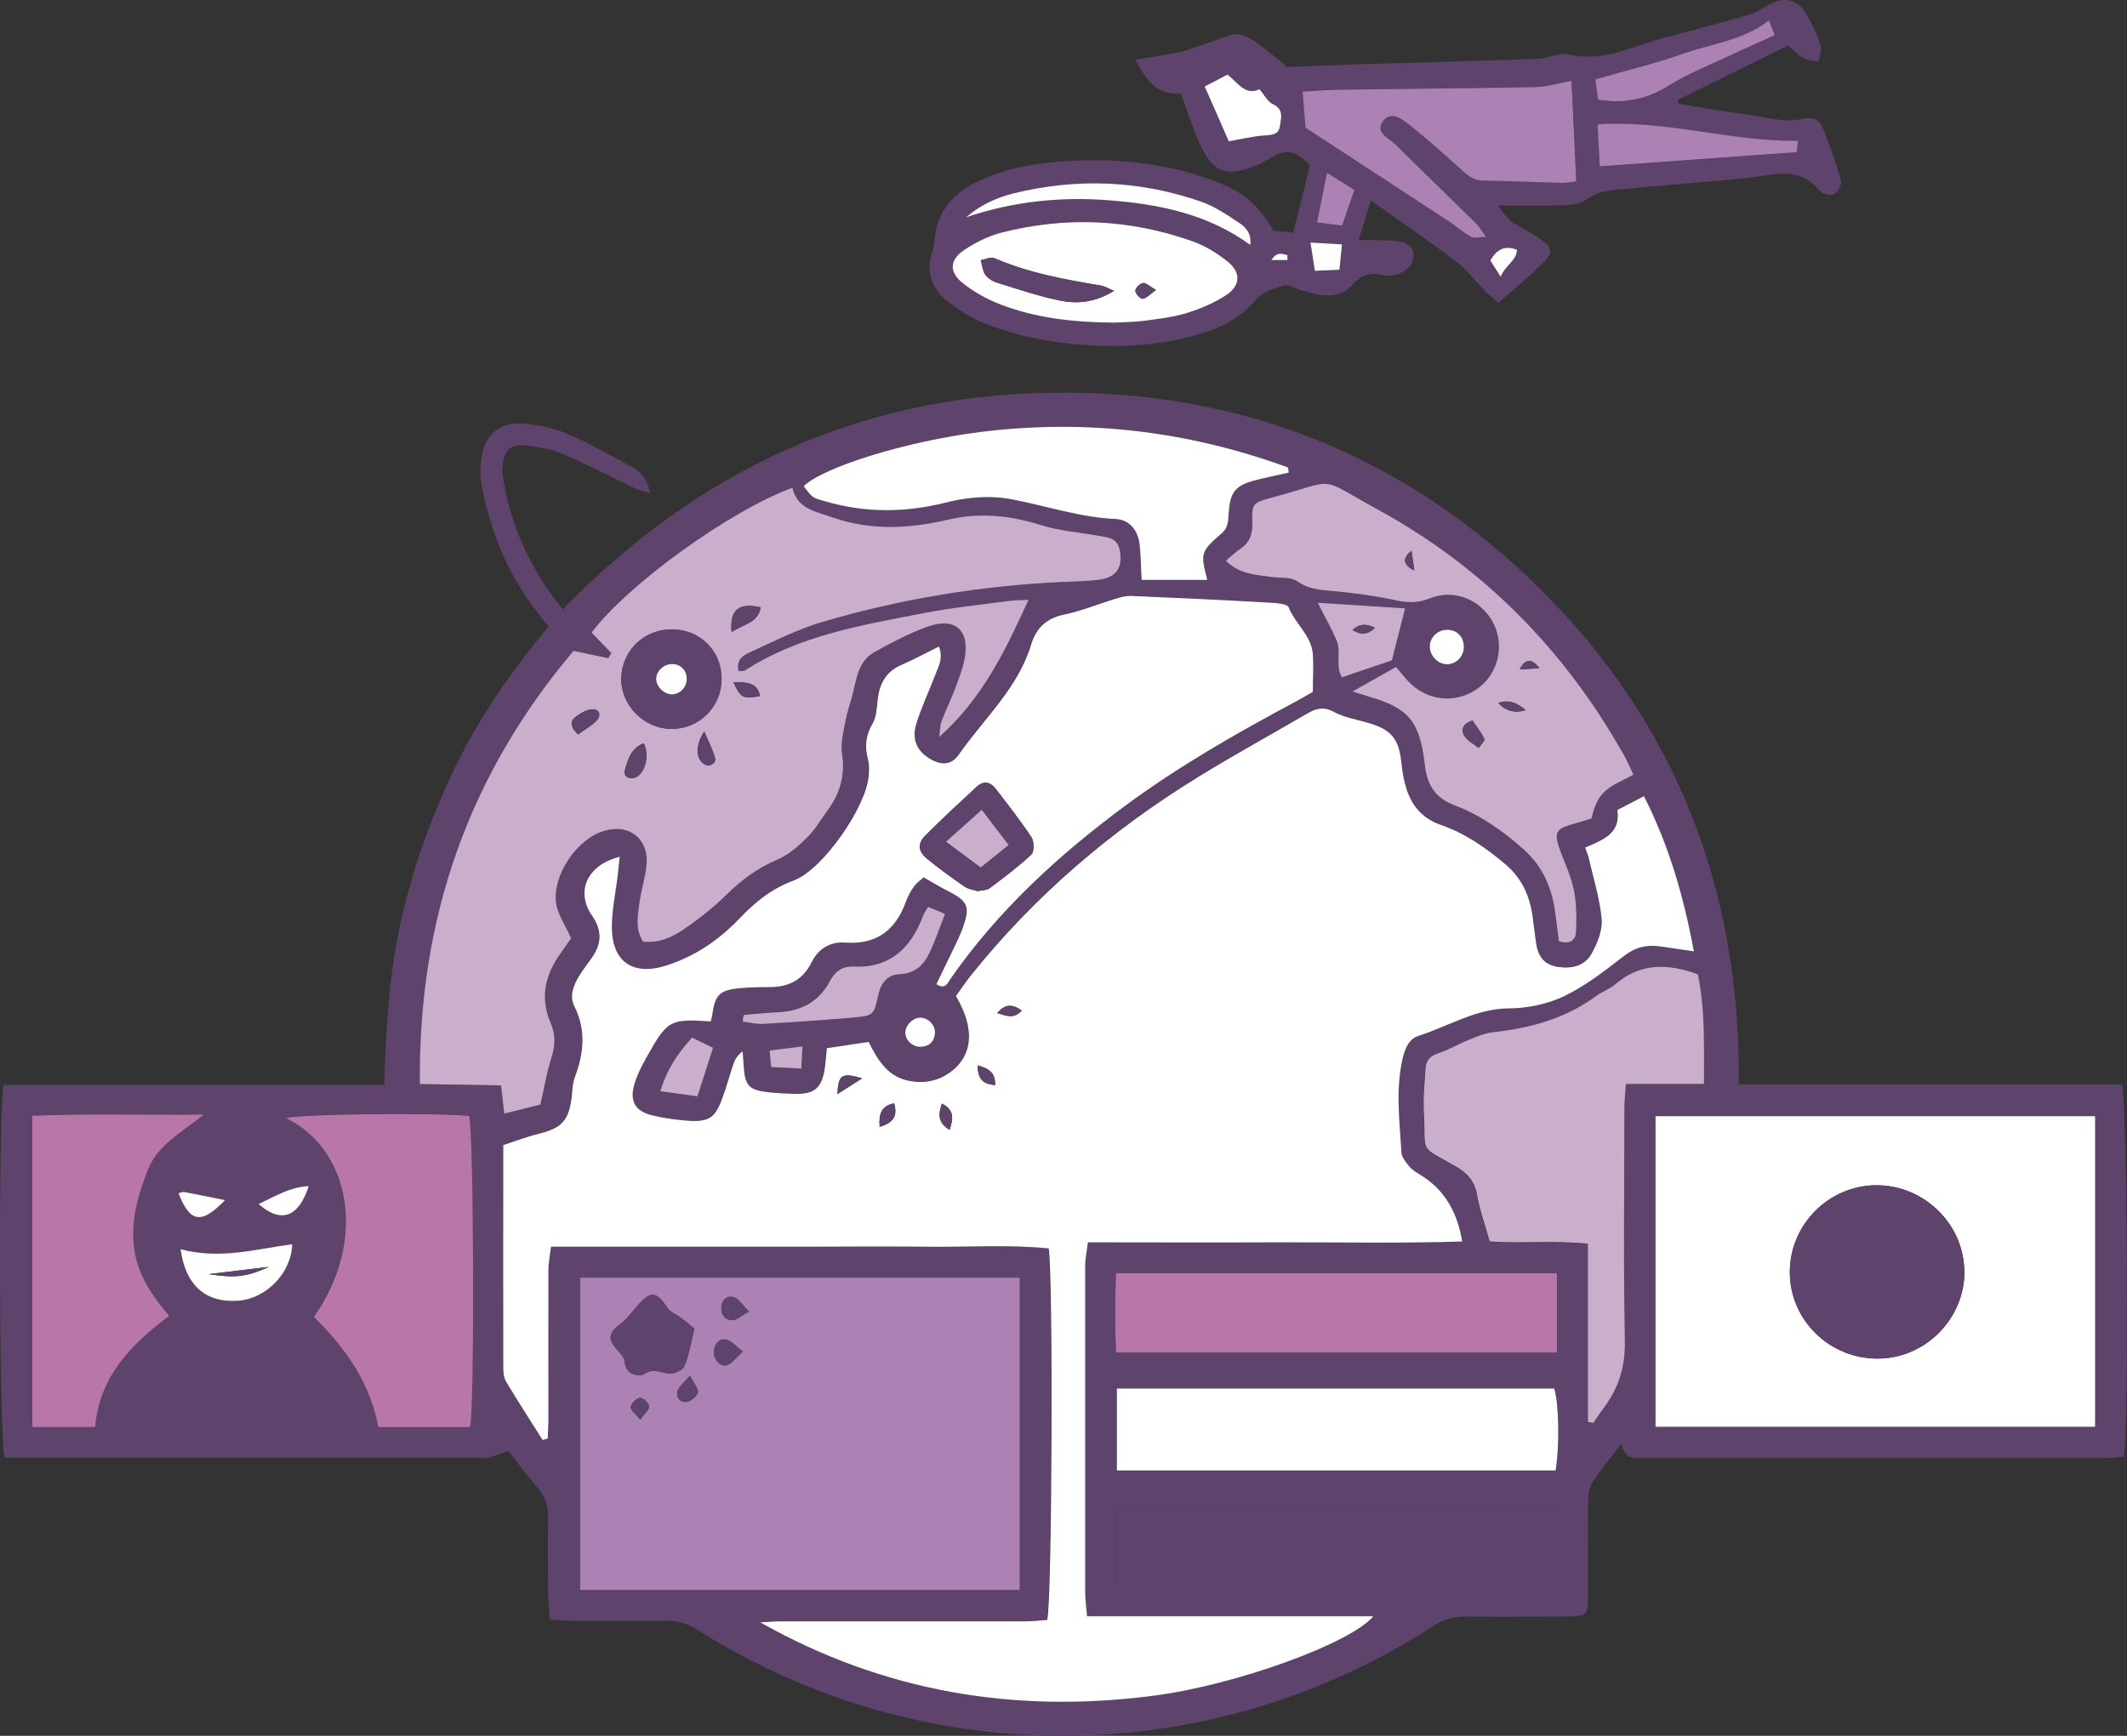
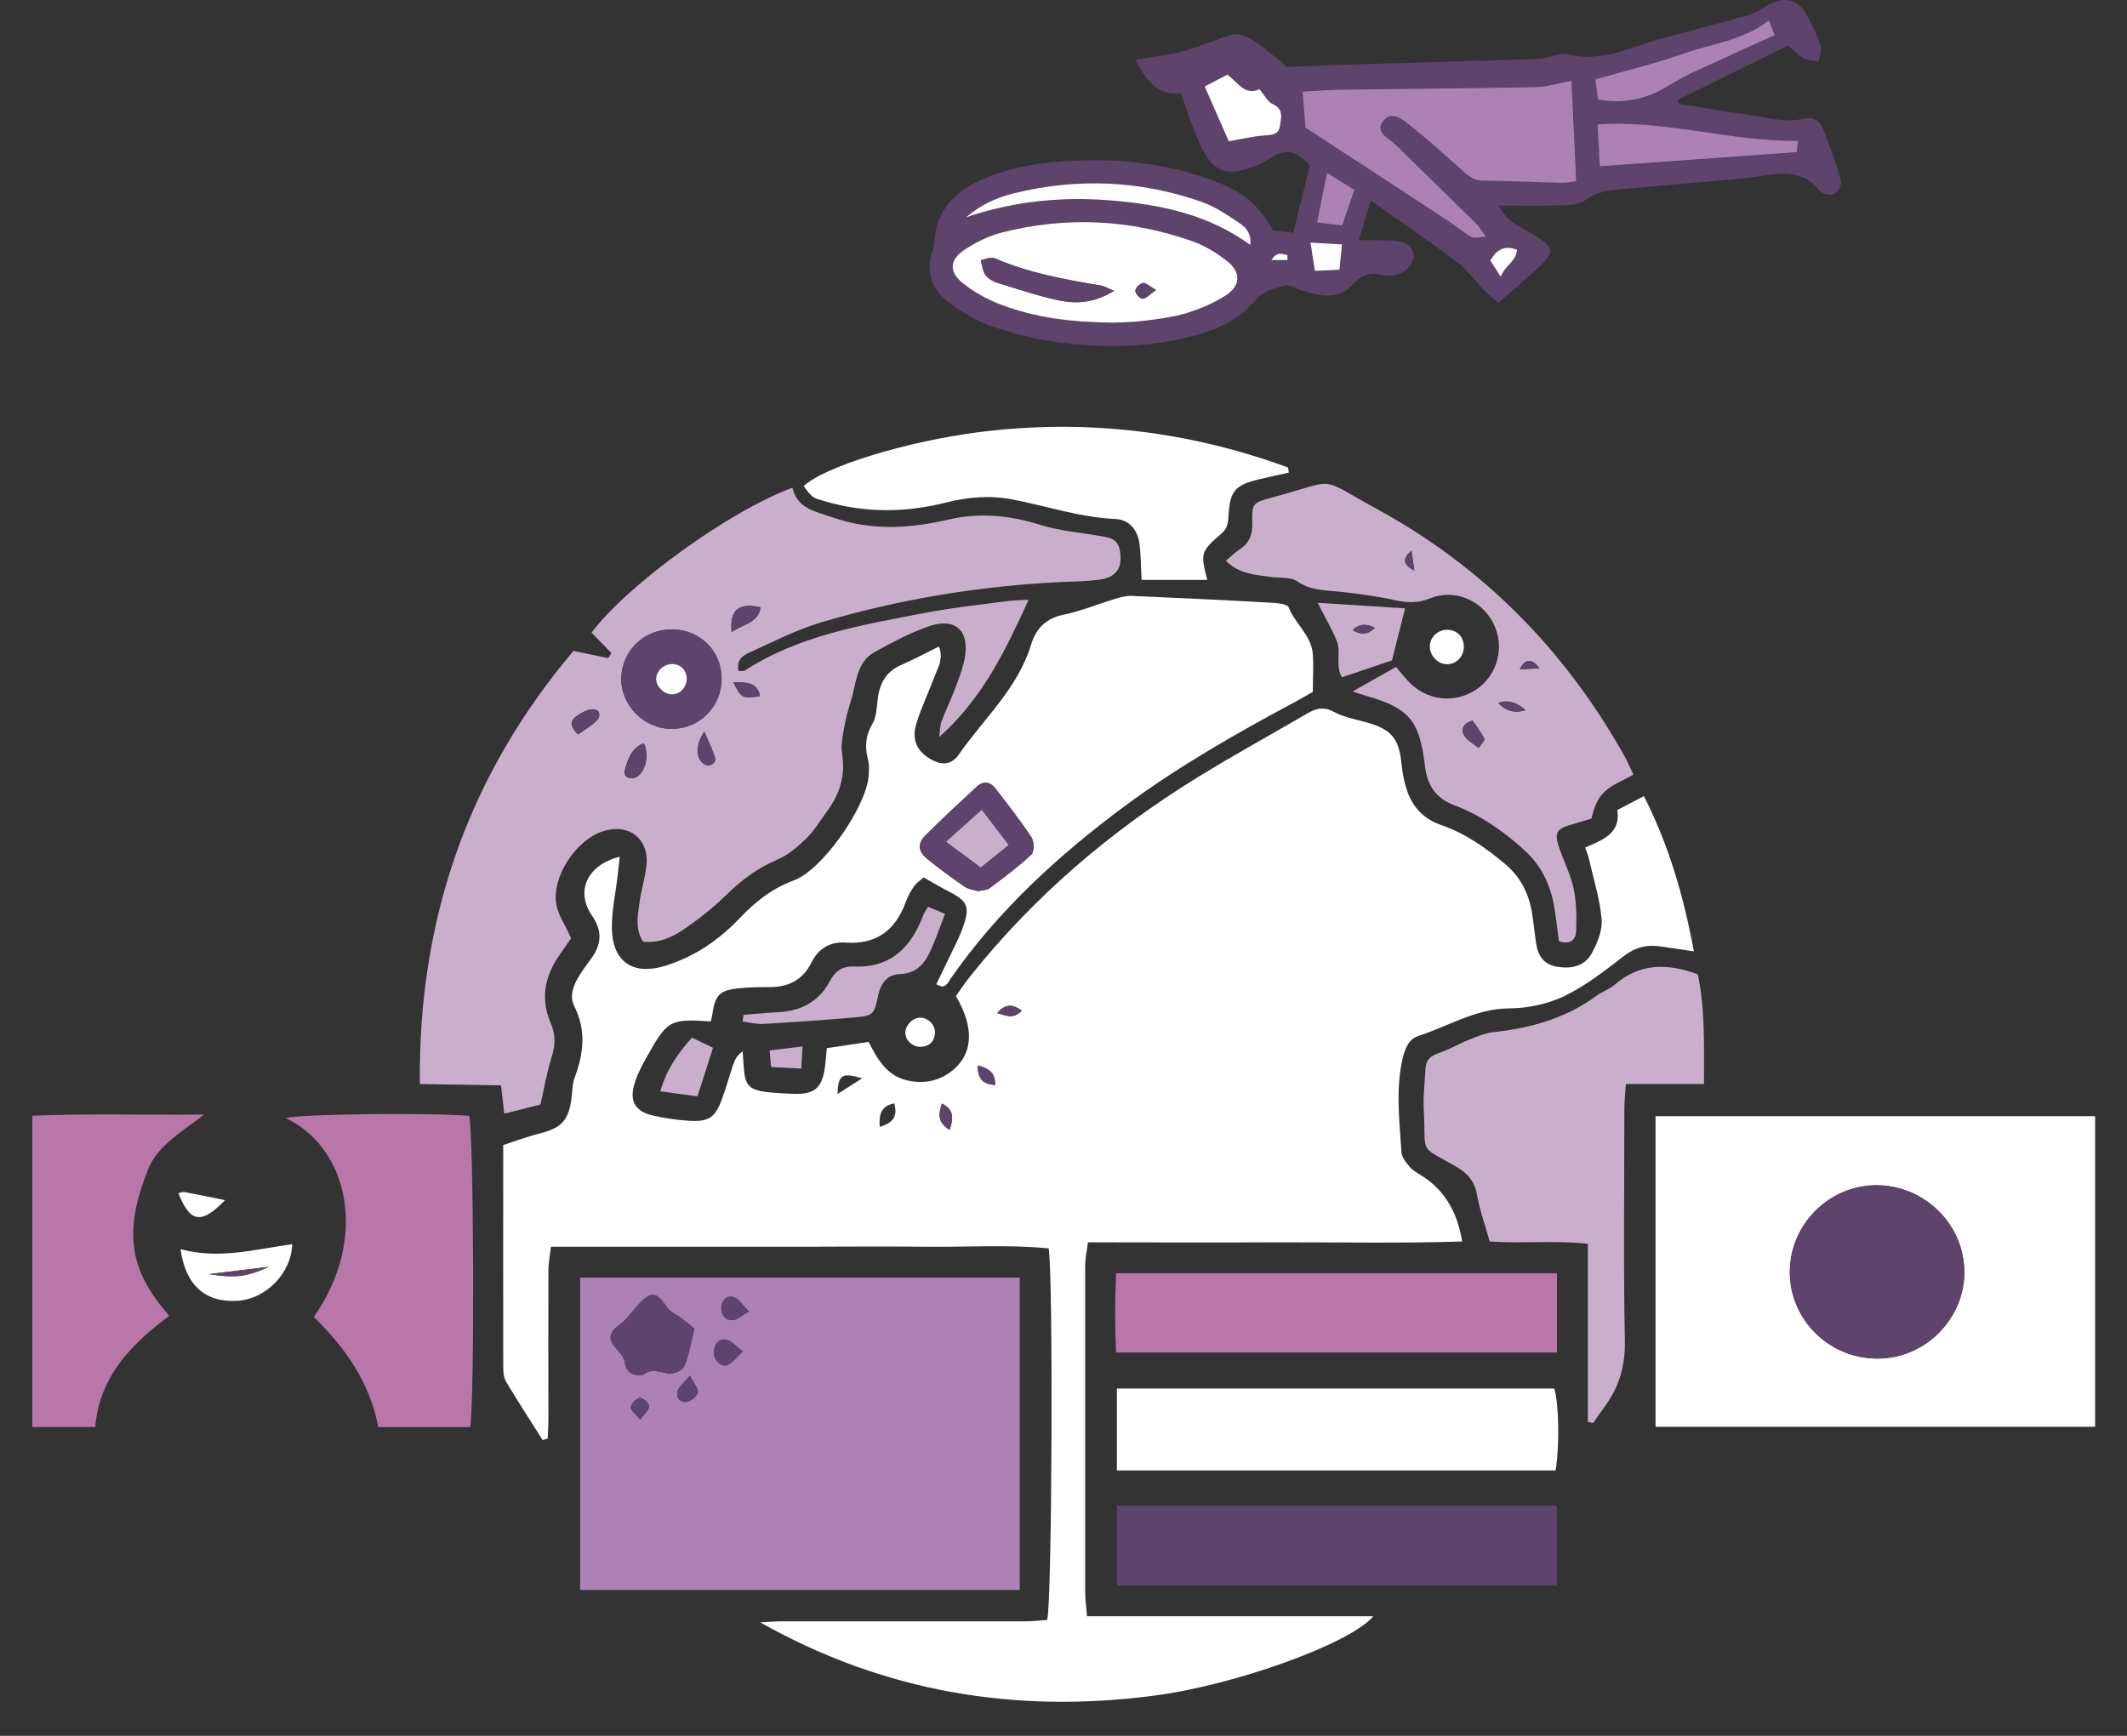
<svg xmlns="http://www.w3.org/2000/svg" fill="none" height="160" viewBox="0 0 196 160" width="196">
  <rect x="0" y="0" width="196" height="160" fill="#333333" stroke="none" />
-   <path d="m160.271 99.95h35.258c.503 1.498.66 31.595.189 34.309-.535.047-1.116.141-1.697.141-14.141 0-28.282 0-42.423 0-.895 0-1.901.203-2.168-1.342-1.037 1.357-1.964 2.418-2.687 3.589-.33.514-.377 1.248-.393 1.887-.031 2.793 0 5.586-.015 8.379 0 2.028-.079 2.091-2.184 2.091-3.017 0-6.034.031-9.05 0-1.116 0-2.043.234-3.001.858-20.646 13.387-47.042 13.527-67.845.359-.896-.562-1.775-.843-2.812-.827-2.875.031-5.766.015-8.642 0-.66 0-1.304-.063-2.121-.11-.063-.842-.173-1.56-.173-2.262-.016-2.403-.047-4.79 0-7.193.016-1.06-.283-1.919-.974-2.714-1.006-1.139-1.901-2.372-2.687-3.386-.739.265-1.288.499-1.87.64-.314.078-.66 0-1.006 0-13.811 0-27.606 0-41.417 0-.723 0-1.446 0-2.121 0-.518-1.67-.597-32.25-.094-34.372h35.069c.157-5.211.44-10.22 1.556-15.15 1.147-5.024 2.86-9.829 5.138-14.448 2.247-4.556 5.138-8.69 8.453-12.653-2.184-2.574-3.834-5.305-4.902-8.347-.503-1.435-.943-2.918-1.226-4.415-.189-.952-.189-1.997-.031-2.965.346-2.059 1.76-3.152 3.849-2.964 1.32.109 2.687.374 3.897.874 2.027.858 3.959 1.935 5.892 2.996.864.468 1.634 1.139 1.87 2.512-.581-.172-1.006-.25-1.367-.421-2.231-1.061-4.431-2.216-6.693-3.183-1.021-.437-2.184-.624-3.315-.764-1.477-.172-2.074.406-2.215 1.888-.031.265-.047.53 0 .796.66 4.572 2.498 8.644 5.546 12.419 12.318-12.685 27.166-19.659 44.842-19.971 17.613-.312 32.87 5.804 45.297 18.161 12.491 12.419 18.399 27.678 18.226 45.528zm-113.928 5.601v20.455c0 .452.047.967.267 1.342 1.084 1.809 2.231 3.588 3.362 5.367.157-.047.314-.094.471-.141.016-.624.063-1.263.063-1.887 0-4.525 0-9.05 0-13.575 0-.686.141-1.388.236-2.215h23.112c3.818 0 7.636-.047 11.454 0 3.787.047 7.573-.218 11.297.156.424 2.512.314 32.656-.141 34.247-.66.047-1.367.125-2.09.125-7.432 0-14.879 0-22.311 0-.676 0-1.367.062-2.043.093 11.391 6.429 23.521 8.441 36.295 6.756 7.558-.998 18.148-4.821 20.206-7.317h-26.381c-.062-.905-.172-1.623-.172-2.325 0-9.985 0-19.971 0-29.956 0-.687.157-1.373.251-2.185 5.908 0 11.595.016 17.283 0 5.719-.031 11.454.11 17.205-.078-.44-2.746-1.671-4.758-3.692-6.038-.393-.249-.833-.483-1.132-.827-.33-.39-.738-.873-.77-1.342-.172-2.917-.55-5.835.126-8.737.204-.874.534-1.732 1.461-2.013 2.781-.874 5.295-2.512 8.391-2.528 1.696 0 3.535-.406 5.043-1.139 1.964-.952 3.74-2.325 5.468-3.682 1.053-.811 2.105-1.077 3.362-.889.959.141 1.933.281 3.096.453-.959-5.071-2.294-9.751-4.604-14.307-.864.453-1.618.843-2.451 1.279.314 2.184-1.383 2.762-2.97 3.464.142.406.267.702.346 1.014.424 1.872 1.021 3.729 1.178 5.617.095 1.03-.408 2.216-.942 3.167-.645 1.139-1.87 1.404-3.174 1.186-1.273-.218-1.776-1.077-1.933-2.231-.11-.796-.204-1.576-.314-2.372-.251-1.903-.974-3.557-2.498-4.837-1.807-1.513-3.708-2.855-5.955-3.635-1.666-.577-2.671-1.748-3.174-3.339-.236-.749-.377-1.545-.456-2.34-.235-2.293-.942-3.136-3.189-3.76-1.037-.281-2.121-.484-3.048-.983-.927-.499-1.619-.328-2.42.14-3.347 1.95-6.756 3.823-10.056 5.851-8.044 4.946-15.13 11-21.022 18.38-.487.608-.927 1.264-1.32 1.825 1.901 3.23 1.508 5.835-.959 7.302-1.1.655-2.278.749-3.504.484-1.885-.406-2.765-1.919-3.582-3.557-1.304.203-2.545.374-3.849.577-.079.765-.11 1.482-.251 2.2-.298 1.467-.974 2.013-2.514 2.013-.943 0-1.885-.047-2.812-.172-1.571-.202-1.948-.624-2.074-2.168-.047-.53-.079-1.061-.11-1.591-.534.406-.723.811-.864 1.217-.361 1.077-.66 2.169-1.053 3.23-.628 1.685-1.21 2.075-3.032 1.966-1.131-.078-2.263-.234-3.378-.499-1.556-.375-2.105-1.295-1.665-2.825.251-.889.691-1.732 1.147-2.543 1.933-3.433 2.168-3.542 5.908-3.292.047-.187.11-.359.126-.546.267-1.95.691-2.356 2.655-2.528.864-.078 1.744-.109 2.608-.094 1.775.031 3.095-.64 3.897-2.278.628-1.264 1.697-1.919 3.095-1.825 2.922.218 4.651-1.17 5.609-3.791.173-.499.44-.983.754-1.404.251-.343.628-.593.88-.811.848.484 1.508.905 2.215 1.248 1.885.952 2.09 1.451 1.351 3.479-.157.437-.346.858-.55 1.279-.613 1.295-1.241 2.574-1.854 3.838.833.515 1.037-.109 1.32-.515 4.352-6.256 9.899-11.343 15.995-15.868 4.949-3.667 10.291-6.725 15.727-9.627.629-.343 1.242-.702 1.65-.936 0-1.357.063-2.418 0-3.479-.126-1.732-1.618-2.793-2.231-4.322-.11-.281-.958-.374-1.461-.406-4.352-.234-8.689-.452-13.041-.64-.519-.016-1.053.141-1.556.296-1.539.468-3.032 1.092-4.603 1.42-1.65.343-2.592 1.233-3.064 2.762-1.226 4.025-4.368 6.818-6.662 10.142-.691.999-1.618 1.014-2.671.39-1.194-.718-1.697-1.794-1.241-3.245.471-1.513 1.163-2.964 1.728-4.462.283-.764.786-1.513.346-2.637-1.226.609-2.325 1.217-3.472 1.701-1.477.64-2.027 1.81-2.184 3.292-.079.718-.11 1.513-.456 2.106-.628 1.061-.723 2.091-.44 3.245.126.499.11 1.061.079 1.591-.236 2.824-4.211 8.613-6.898 9.627-2.027.765-3.582 1.997-5.012 3.511-1.901 2.028-4.179 3.557-6.866 4.369-2.922.889-4.808-.359-4.886-3.401-.047-1.638.346-3.292.534-4.93.063-.546.126-1.092.189-1.732-3.032.764-4.101 3.199-2.545 5.445.943 1.357.88 2.59-.032 3.869-.393.546-.801 1.061-1.147 1.638-.534.874-.927 1.872-.456 2.84 1.1 2.216.864 4.353.031 6.553-.236.609-.204 1.31-.298 1.966-.298 2.059-.927 2.699-2.985 3.214-1.084.265-2.137.686-3.331 1.061zm21.73-43.702c-.251-1.092.503-1.482 1.1-1.748 2.184-.999 4.352-2.106 6.646-2.777 7.212-2.122 14.612-3.323 22.138-3.682 1.131-.047 2.279-.062 3.41-.218 1.587-.218 2.121-1.155 1.838-2.699-.22-1.17-1.1-1.186-1.948-1.342-1.776-.312-3.598-.452-5.311-.983-2.812-.889-5.609-1.186-8.5-.515-3.567.827-7.118 1.061-10.684-.187-1.603-.562-3.284-.796-3.724-2.746-5.798 2.122-15.146 8.909-18.509 13.355.613.624 1.21 1.248 1.823 1.888-.094.156-.189.312-.283.468-1.006-.218-2.011-.421-3.205-.671-9.679 11.452-14.314 24.714-14.156 39.926 2.655.047 5.075.078 7.479.125.11 1.045.204 1.794.298 2.605 1.194-.296 2.215-.562 3.331-.842.346-1.483.613-2.98 1.053-4.431.346-1.077.346-2.06-.11-3.089-.99-2.294-.518-4.415.911-6.397.377-.53.739-1.061.974-1.404-.55-1.201-1.21-2.122-1.367-3.136-.44-2.574 1.838-5.96 4.337-6.74 2.341-.733 4.227.718 3.975 3.152-.126 1.186-.487 2.34-.66 3.526-.157 1.155-.408 2.356.346 3.51 1.383.14 2.577-.359 3.614-1.045 1.43-.967 2.812-2.028 4.038-3.245 1.398-1.389 2.907-2.496 4.729-3.276 1.006-.421 1.901-1.217 2.687-1.982.754-.749 1.288-1.685 1.933-2.543 1.163-1.576 1.65-3.261 1.335-5.258-.141-.936.126-1.95.299-2.902.157-.827.44-1.638.66-2.465.377-1.467.518-3.12 2.011-3.963 1.571-.889 3.19-1.732 4.871-2.34 2.561-.936 3.944.281 3.457 2.933-.173.967-.55 1.919-.911 2.84-.377.999-.848 1.95-1.226 2.949-.141.374-.126.796-.204 1.435 4.022-3.589 6.143-8.066 8.233-12.653-.644.047-1.383.047-2.09.14-2.592.359-5.185.64-7.746 1.123-5.641 1.092-11.36 2.044-16.309 5.258-.094.062-.251.031-.566.047zm-14.612 84.705h40.506v-28.786h-40.506zm99.096-15.041h40.505v-28.63h-40.505zm-6.238-.405c.157.031.314.047.471.078.346-.484.676-.983 1.022-1.467 1.351-1.825 1.932-3.776 1.885-6.116-.141-7.115-.063-14.245-.047-21.36 0-.702.079-1.404.141-2.293h7.197c0-3.557.109-6.912-.566-10.11-2.828-1.045-5.358-1.03-7.636.936-.503.437-1.179.64-1.713 1.045-2.828 2.091-6.08 2.98-9.521 3.354-.77.094-1.54.421-2.279.718-.927.374-1.791.905-2.749 1.217-.754.25-1.147.64-1.194 1.389-.079 1.326-.236 2.652-.157 3.979.235 4.056-.55 3.058 2.969 5.086 1.053.608 1.713 1.342 1.933 2.605.251 1.42.754 2.809 1.162 4.291 3.001.234 5.94-.109 9.051.219v16.46zm-33.372-79.416c1.32 1.31 2.828 1.295 4.242 1.513.786.125 1.76 0 2.341.39 1.21.843 2.498.796 3.818.952 1.728.187 3.457.406 5.154.78 1.147.25 2.121.312 3.268-.156 2.247-.905 4.698.14 5.813 2.247 1.131 2.153.44 4.837-1.587 6.178-1.995 1.326-4.556.999-6.222-.78-.393-.421-.754-.874-1.131-1.326-1.336.749-2.514 1.42-4.007 2.262.708.234 1.053.359 1.415.452 3.723 1.061 4.729 2.231 5.216 6.101.016.125.031.265.047.39.236 1.701.974 2.902 2.734 3.557 2.404.889 4.478 2.372 6.379 4.088 1.681 1.513 2.53 3.386 2.844 5.57.141.983.251 1.95.377 2.855 1.084.374 1.555-.172 1.587-.874.047-1.31.047-2.652-.22-3.916-.283-1.357-.958-2.621-1.383-3.947-.408-1.264-.173-1.623 1.132-1.997.628-.187 1.257-.374 1.885-.562.236-1.03.581-1.903 1.21-2.481.723-.655 1.697-1.03 2.655-1.576-.33-.671-.581-1.264-.895-1.841-5.437-9.627-12.947-17.287-22.689-22.608-5.687-3.105-3.456-2.762-9.71-1.092-1.838.499-1.869.546-1.822 2.418.031 1.045-.314 1.794-1.179 2.372-.377.25-.707.577-1.272 1.045zm-78.105 79.837h8.469c.424-2.45.33-27.304-.094-28.693-3.802-.312-15.445-.187-16.906.203 5.845 2.793 7.636 11.14 2.592 18.333 2.86 2.808 5.154 6.038 5.939 10.157zm108.617 7.239h-40.537v7.365h40.537zm-40.537-10.796v7.551h40.427c.378-2.371.299-6.163-.125-7.551zm40.553-10.61h-40.615c-.126 2.512-.126 4.93 0 7.302h40.631v-7.302zm-38.274-63.907h6.049c-.629-2.45-.629-2.606 1.288-4.259.597-.53.629-1.077.676-1.748.141-2.2.628-2.762 2.781-3.261.927-.218 1.838-.421 2.765-.624-.016-.156-.047-.312-.063-.468-9.176-3.37-18.634-4.494-28.376-3.276-6.913.858-14.471 3.245-16.262 4.993.833 1.123.849 1.077 1.995 1.404 3.692 1.077 7.385 1.045 11.108.109 2.027-.515 4.069-.686 6.175-.281 3.142.609 6.191 1.669 9.443 1.794 1.241.047 2.043.999 2.215 2.247.142 1.045.142 2.106.205 3.386zm-89.59 67.823c-1.713-1.981-2.985-3.978-3.268-6.459-.267-2.45.393-4.728 1.273-6.974.911-2.325 3.048-3.417 5.185-5.133-5.593.078-10.716-.11-15.822.109v28.692h5.798c.377-4.618 3.268-7.598 6.835-10.25zm52.887-27.725c-.032.187-.047.39-.079.577.628.078 1.257.25 1.87.218 2.734-.156 5.468-.343 8.202-.577 1.996-.172 2.027-.218 2.42-2.059.236-1.123.833-1.903 1.964-1.95 1.43-.047 2.231-.843 2.765-1.966.534-1.108.927-2.293 1.43-3.588-.66-.265-1.1-.453-1.571-.655-.204.374-.361.593-.456.827-1.115 2.949-3.001 4.837-6.426 4.681-1.068-.047-1.697.484-2.2 1.404-1.006 1.872-2.671 2.715-4.776 2.808-1.053.047-2.105.172-3.142.25zm-51.897 21.578c.487 3.401 2.373 4.977 5.326 4.759 2.561-.188 4.918-2.559 4.965-5.211-3.362.436-6.678 1.435-10.307.452zm104.831-59.57c.739 1.467 1.336 2.465 1.76 3.542.408 1.03-.173 2.309.471 3.323 1.791-.609 3.363-1.139 4.604-1.56.424-1.669.786-3.105 1.21-4.79-2.483-.156-5.028-.312-8.029-.515zm-57.176 45.497c.518-1.654.958-3.011 1.43-4.463-.723-.343-1.304-.624-1.933-.936-1.288 1.435-2.325 2.918-2.922 4.946 1.178.156 2.2.297 3.425.468zm68.992-43c-.833.047-1.493.718-1.493 1.545 0 .874.801 1.654 1.665 1.623.896-.047 1.556-.858 1.462-1.779-.079-.858-.739-1.42-1.619-1.389zm-109.435 52.923c2.09 1.841 3.692 1.217 4.619-1.654-1.697.078-3.032.889-4.619 1.654zm-3.095-.359c-1.43-.297-2.577-.531-3.74-.749-.173-.031-.361.062-.55.109 1.053 2.699 2.09 2.918 4.289.64zm64.074-16.819c-.707 0-1.414.733-1.383 1.42.031.733.723 1.326 1.493 1.264.786-.062 1.21-.515 1.241-1.279.047-.749-.628-1.42-1.367-1.404zm-10.951 4.696c.047-.78.079-1.326.11-2.044-1.115.14-2.011.25-3.032.374.063.577.094.999.141 1.529.896.047 1.681.094 2.781.14z" fill="#5e436d" />
  <path d="m117.346 21.252c.471.047 1.005.109 1.822.203.519-2.106 1.037-4.197 1.54-6.194-1.367-1.451-2.215-1.576-3.692-.671-.346.203-.691.421-1.053.577-2.969 1.264-4.242.78-5.515-2.153-.597-1.404-1.068-2.855-1.634-4.415-2.215.234-3.236-1.264-4.195-3.089 1.43-.25 2.797-.421 4.117-.718.848-.187 1.649-.546 2.482-.796 1.069-.312 2.31-1.061 3.205-.78 1.32.421 2.42 1.576 3.583 2.434.267.187.44.484.487.53 2.325-.094 4.446-.187 6.567-.25 5.563-.172 11.125-.312 16.687-.499.927-.031 1.917-.624 2.734-.421 3.173.78 5.86-.733 8.72-1.482 2.655-.702 5.295-1.404 7.934-2.153.55-.156 1.069-.499 1.572-.796 1.775-1.014 3.016-.718 3.943 1.061.44.827.849 1.669 1.116 2.559.125.437-.11.967-.173 1.467-.487-.094-1.037-.078-1.446-.328-.565-.328-1.005-.858-1.351-1.155-3.488 1.716-6.85 3.37-10.197 5.024.016.125.047.25.063.359 2.09.328 4.164.702 6.253.983 1.776.234 3.52.827 5.374.374.691-.172 1.382.14 1.665.843.629 1.607 1.226 3.214 1.697 4.868.095.359-.298 1.092-.66 1.264-.345.156-1.131-.047-1.367-.359-1.461-1.872-3.378-1.623-5.357-1.311-.927.14-1.854.25-2.781.328-3.536.312-7.071.593-10.606.936-.99.094-1.917.312-2.781.952-.566.421-1.524.468-2.31.484-1.854.062-3.708.016-5.688.016.44.843 1.037 1.482 1.902 1.935.644.343 1.288.702 1.901 1.123 1.147.796 1.272 1.248.314 2.2-1.257 1.264-2.655 2.387-4.148 3.713-.55-.484-.99-.843-1.383-1.248-.832-.843-1.539-1.841-2.466-2.543-2.499-1.888-5.091-3.651-7.904-5.648-.377 1.264-.707 2.309-1.115 3.651 1.178.016 2.152 0 3.127.047 1.209.062 1.885.546 1.932 1.342.047.827-.754 1.669-1.807 1.841-.33.047-.691.094-1.005 0-1.21-.312-1.996 0-2.923.999-1.272 1.342-3.095.874-4.729.359-.487-.156-1.037-.53-1.446-.406-.927.281-2.042.577-2.592 1.264-1.477 1.841-3.441 2.73-5.578 3.323-4.258 1.186-8.61 1.217-12.962.609-1.98-.281-3.944-.78-5.829-1.435-1.367-.468-2.671-1.248-3.849-2.106-1.571-1.155-2.294-2.746-1.634-4.743.11-.312.173-.64.189-.967.189-2.855 1.854-4.587 4.368-5.695 2.75-1.217 5.656-1.623 8.61-1.748 4.336-.203 8.563.296 12.648 1.81 2.86 1.061 4.132 2.122 5.625 4.634zm19.624.577c-.471-.64-.675-.983-.942-1.264-2.467-2.434-4.966-4.837-7.432-7.286-.597-.593-1.933-1.108-1.1-2.169.77-.967 1.775-.109 2.467.437 1.665 1.326 3.252 2.746 4.839 4.181.566.499 1.068.905 1.901.905 2.404.016 4.824.14 7.228.203.44 0 .864-.094 1.335-.14-.157-3.214-.298-6.288-.44-9.268-1.241.218-2.278.562-3.315.577-6.096.125-12.177.172-18.273.25-1.037 0-2.074.109-3.19.172.11 1.404.205 2.512.267 3.323 4.573 2.996 8.941 5.835 13.293 8.69.675.437 1.273.983 1.964 1.373.283.156.738 0 1.398 0zm-34.299 7.91c.644-.031 1.728-.031 2.781-.172 1.32-.172 2.671-.328 3.928-.718 1.257-.39 2.514-.92 3.614-1.638 1.351-.874 1.398-2.106.125-3.12-.974-.764-2.105-1.451-3.268-1.872-5.75-2.028-11.627-2.293-17.55-.78-1.21.312-2.388.889-3.425 1.591-1.383.921-1.43 2.044-.11 3.089 1.021.811 2.231 1.482 3.457 1.95 3.205 1.233 6.599 1.638 10.449 1.669zm44.748-14.385c6.222-.453 12.098-.874 18.163-1.311.016-.187.078-.593.126-1.045-6.254.078-12.209-1.95-18.478-1.513.079 1.451.142 2.699.204 3.885zm-32.21 7.239c.141-.952-.361-1.591-.99-2.013-1.1-.733-2.215-1.529-3.456-1.95-5.688-1.997-11.502-2.231-17.346-.796-1.603.39-3.08 1.092-4.399 2.216 4.352-1.482 8.799-1.935 13.34-1.56 4.588.374 8.971 1.295 12.852 4.103zm47.827-20.689c-2.466 1.872-5.263 2.138-7.793 3.027-2.624.921-5.342 1.576-8.201 2.403.078.608.172 1.279.251 1.872 2.498.406 4.509-.047 6.489-1.279 1.854-1.155 3.928-1.966 5.924-2.902 1.256-.593 2.545-1.155 3.88-1.763-.204-.515-.361-.921-.534-1.342zm-49.791 11.124c1.257-.218 2.215-.452 3.19-.53.691-.062 1.429-.016 1.539-.874.095-.718.409-1.545-.66-2.028-.487-.218-.769-.843-1.225-1.373-1.367.64-2.011-.671-2.954-1.342-.691.359-1.32.702-2.09 1.092.739 1.701 1.446 3.308 2.216 5.055zm10.449 7.786c.377-1.092.722-2.138 1.131-3.292-.864-.53-1.603-.999-2.53-1.576-.204 1.014-.346 1.716-.487 2.418-.141.686-.267 1.373-.424 2.153.864.109 1.508.187 2.31.296zm-.016 1.732c-1.084-.062-1.948-.109-2.923-.172.158.967.267 1.716.409 2.606.785-.031 1.461-.062 2.262-.094.095-.858.158-1.529.236-2.34zm14.628 2.98c.408-1.061 1.43-1.404 1.508-2.481-1.147-.468-1.87-.062-2.467.983.252.39.519.811.959 1.498zm-19.656-1.545c0-.156 0-.296-.016-.453-.455-.109-.942-.39-1.477.453z" fill="#5e436d" />
  <path d="m46.344 105.555c1.194-.39 2.247-.796 3.331-1.061 2.043-.515 2.687-1.155 2.985-3.214.094-.655.063-1.357.298-1.966.833-2.2 1.068-4.353-.031-6.553-.487-.967-.079-1.966.456-2.84.346-.562.77-1.092 1.147-1.638.911-1.279.974-2.512.031-3.869-1.556-2.247-.471-4.696 2.545-5.445-.063.64-.126 1.186-.189 1.732-.189 1.654-.566 3.292-.534 4.93.079 3.042 1.964 4.291 4.886 3.401 2.687-.827 4.949-2.356 6.866-4.369 1.446-1.529 2.985-2.762 5.012-3.51 2.687-.999 6.678-6.803 6.898-9.627.047-.53.063-1.077-.079-1.591-.298-1.155-.189-2.184.44-3.245.346-.593.377-1.389.456-2.106.157-1.482.707-2.652 2.184-3.292 1.147-.499 2.247-1.092 3.472-1.701.44 1.108-.063 1.872-.346 2.637-.566 1.498-1.257 2.933-1.728 4.462-.456 1.467.047 2.528 1.241 3.245 1.037.624 1.98.609 2.671-.39 2.31-3.323 5.452-6.116 6.662-10.142.471-1.529 1.414-2.434 3.064-2.762 1.571-.328 3.063-.952 4.604-1.42.503-.156 1.037-.312 1.556-.296 4.352.187 8.704.39 13.041.64.518.031 1.351.125 1.461.406.597 1.529 2.105 2.59 2.231 4.322.078 1.061 0 2.122 0 3.479-.409.234-1.021.593-1.65.936-5.436 2.902-10.778 5.96-15.728 9.627-6.096 4.525-11.642 9.611-15.995 15.867-.283.406-.487 1.045-1.32.515.613-1.279 1.241-2.559 1.854-3.838.204-.421.393-.843.55-1.279.738-2.028.534-2.528-1.351-3.479-.707-.359-1.367-.764-2.215-1.248-.251.218-.629.468-.88.811-.314.421-.566.905-.754 1.404-.943 2.621-2.687 4.01-5.609 3.791-1.383-.094-2.467.562-3.095 1.825-.801 1.623-2.121 2.294-3.897 2.278-.864 0-1.744.016-2.608.094-1.964.172-2.388.577-2.655 2.527-.031.187-.094.374-.126.546-3.755-.25-3.991-.14-5.908 3.292-.456.811-.896 1.654-1.147 2.543-.44 1.529.11 2.449 1.665 2.824 1.1.265 2.247.421 3.378.499 1.823.109 2.404-.281 3.032-1.966.393-1.061.691-2.153 1.053-3.229.141-.421.33-.811.864-1.217.031.53.079 1.061.11 1.591.126 1.545.503 1.966 2.074 2.169.927.109 1.87.156 2.812.171 1.54 0 2.215-.53 2.514-2.012.141-.702.157-1.435.251-2.2 1.304-.203 2.545-.374 3.849-.577.817 1.623 1.697 3.136 3.582 3.557 1.21.265 2.388.172 3.504-.484 2.467-1.467 2.86-4.072.958-7.302.408-.562.833-1.217 1.32-1.825 5.892-7.38 12.979-13.434 21.023-18.38 3.3-2.028 6.709-3.901 10.056-5.851.801-.468 1.492-.64 2.419-.14s2.012.686 3.049.983c2.246.624 2.953 1.467 3.189 3.76.079.796.22 1.591.456 2.34.503 1.607 1.508 2.762 3.174 3.339 2.246.78 4.148 2.106 5.955 3.635 1.524 1.295 2.246 2.933 2.498 4.837.11.796.204 1.576.314 2.372.157 1.155.66 2.013 1.933 2.231 1.304.218 2.529-.047 3.173-1.186.535-.952 1.022-2.138.943-3.167-.157-1.888-.754-3.744-1.178-5.617-.063-.312-.205-.609-.346-1.014 1.603-.702 3.3-1.279 2.97-3.464.832-.437 1.586-.827 2.451-1.279 2.309 4.556 3.661 9.237 4.603 14.307-1.162-.172-2.137-.312-3.095-.453-1.257-.187-2.31.078-3.362.889-1.729 1.342-3.504 2.73-5.468 3.682-1.524.733-3.347 1.123-5.044 1.139-3.095 0-5.609 1.638-8.39 2.528-.911.296-1.241 1.139-1.461 2.013-.691 2.902-.299 5.835-.126 8.738.032.468.44.952.77 1.342.299.343.738.577 1.131.827 2.022 1.279 3.253 3.292 3.693 6.038-5.751.187-11.47.062-17.205.078-5.688.031-11.376 0-17.283 0-.095.811-.252 1.497-.252 2.184v29.956c0 .718.095 1.42.173 2.325h26.381c-2.074 2.497-12.649 6.335-20.206 7.318-12.774 1.685-24.904-.328-36.295-6.756.676-.031 1.367-.094 2.043-.094h22.311c.723 0 1.43-.078 2.09-.125.456-1.591.566-31.735.141-34.247-3.724-.374-7.51-.109-11.297-.156-3.818-.046-7.636 0-11.454 0h-23.112c-.094.827-.236 1.514-.236 2.216-.016 4.525 0 9.049 0 13.574 0 .624-.047 1.264-.063 1.888-.157.047-.314.093-.471.14-1.131-1.794-2.278-3.557-3.362-5.367-.22-.374-.267-.889-.267-1.342-.016-6.724 0-13.433 0-20.454zm43.789-23.419c.424-.094.817-.078 1.053-.265 1.32-.999 2.655-1.982 3.849-3.105.283-.265.267-1.201 0-1.591-1.021-1.545-2.168-3.011-3.3-4.478-.487-.624-1.115-.749-1.728-.187-1.603 1.482-3.221 2.98-4.761 4.525-.707.702-.644 1.435.126 2.075 1.116.936 2.31 1.779 3.519 2.621.361.25.864.296 1.226.421zm-12.963 18.707c.691-.437 1.383-.889 2.278-1.451-1.854-.546-2.2-.359-2.278 1.451zm3.897 3.027c1.32-.406 1.65-1.045 1.336-2.169-1.131.234-1.43.889-1.336 2.169zm6.442.281c.346-1.061.44-1.826-.707-2.434-.298.967-.44 1.7.707 2.434zm2.592-5.945c0 1.311.534 1.716 1.603 1.81.031-1.139-.55-1.529-1.603-1.81zm1.807-4.821c.723.187 1.493.624 2.247-.234-.911-.671-1.603-.562-2.247.234z" fill="#fff" />
  <path d="m68.073 61.85c.314-.016.471.016.566-.047 4.965-3.214 10.668-4.166 16.309-5.258 2.561-.499 5.169-.78 7.746-1.123.707-.094 1.446-.109 2.09-.14-2.09 4.587-4.211 9.065-8.233 12.653.079-.624.063-1.061.204-1.435.377-.999.848-1.95 1.226-2.949.346-.936.723-1.872.911-2.84.487-2.652-.896-3.869-3.457-2.933-1.681.609-3.3 1.467-4.871 2.34-1.493.843-1.634 2.496-2.011 3.963-.22.827-.503 1.623-.66 2.465-.173.952-.44 1.966-.298 2.902.314 1.982-.173 3.682-1.335 5.258-.628.858-1.178 1.81-1.933 2.543-.786.78-1.681 1.56-2.687 1.982-1.823.78-3.331 1.888-4.729 3.276-1.226 1.201-2.608 2.278-4.038 3.245-1.037.686-2.231 1.201-3.614 1.045-.738-1.139-.503-2.34-.346-3.51.157-1.186.534-2.34.66-3.526.251-2.434-1.618-3.901-3.975-3.152-2.498.78-4.761 4.166-4.337 6.74.173.999.833 1.919 1.367 3.136-.236.328-.597.874-.974 1.404-1.43 1.982-1.901 4.103-.911 6.397.456 1.045.44 2.013.11 3.089-.456 1.435-.707 2.949-1.053 4.431-1.1.281-2.137.546-3.331.843-.094-.812-.173-1.561-.298-2.606-2.388-.047-4.824-.078-7.479-.125-.173-15.212 4.478-28.474 14.157-39.926 1.194.25 2.2.468 3.205.671.094-.156.189-.312.283-.468-.613-.624-1.21-1.248-1.823-1.888 3.347-4.447 12.711-11.218 18.509-13.356.44 1.95 2.121 2.184 3.724 2.746 3.582 1.248 7.118 1.014 10.684.187 2.891-.671 5.672-.374 8.5.515 1.697.53 3.535.671 5.311.983.848.156 1.728.172 1.948 1.342.283 1.545-.267 2.481-1.838 2.699-1.131.156-2.278.172-3.409.218-7.526.343-14.927 1.56-22.138 3.682-2.294.671-4.462 1.779-6.646 2.777-.597.265-1.351.655-1.1 1.747zm-6.096-3.838c-2.577-.047-4.635 1.903-4.729 4.431-.079 2.543 2.074 4.743 4.651 4.743 2.53 0 4.572-2.028 4.588-4.572.016-2.574-1.933-4.556-4.509-4.603zm5.436.25c1.1-.749 2.435-.811 2.671-2.278-1.98-.468-2.875.203-2.671 2.278zm-8.107 10.251c-1.147.437-1.446 1.482-1.728 2.465-.157.562.314.874.864.718.943-.281 1.43-2.059.849-3.183zm-6.049-.827c.613-.453 1.257-.796 1.728-1.295.361-.39.267-1.03-.361-1.014-.534 0-1.115.343-1.571.686-.471.343-.581.874.189 1.623zm11.627-.25c-.88 1.342-.739 2.574.047 3.027.424.25 1.053-.094.943-.577-.189-.733-.55-1.404-.99-2.45zm2.687-4.556c.707 1.482.88 1.56 2.451 1.279-.251-1.295-1.226-1.264-2.451-1.279z" fill="#caafcc" />
  <path d="m53.461 146.554v-28.786h40.506v28.786zm10.527-24.09c-.236-.202-.707-.593-1.178-.951-.44-.344-1.053-.562-1.335-.999-.974-1.467-1.477-1.545-2.671-.234-.566.624-1.053 1.357-1.728 1.841-2.042 1.498.393 2.294.503 3.448.079.858.66 1.248 1.54 1.17.063 0 .141 0 .189-.046.739-.593 1.461-.219 2.263-.094.471.078 1.304-.265 1.477-.64.44-.967.581-2.075.943-3.495zm4.462 2.107c-.676-.5-1.068-.999-1.54-1.092-.691-.125-1.068.436-1.131 1.107-.063.687.644 1.467 1.21 1.248.471-.171.817-.686 1.461-1.263zm.566-3.682c-.613-.609-.927-1.155-1.367-1.311-.644-.219-1.147.234-1.178.936-.031.671.361 1.186 1.021 1.17.408 0 .801-.405 1.524-.795zm-5.436 5.913c-.566.671-.99.983-1.131 1.388-.189.578.204 1.108.801 1.03.393-.047.943-.484 1.053-.858.094-.328-.346-.796-.723-1.56zm-4.588 4.056c.393-.561.848-.92.817-1.232s-.566-.796-.849-.78c-.314.031-.786.515-.833.842-.031.281.44.624.864 1.17z" fill="#ab82b3" />
  <path d="m152.556 131.513v-28.63h40.506v28.63zm28.455-14.323c-.016-4.353-3.708-7.957-8.108-7.941-4.399.015-7.997 3.65-7.966 8.05.016 4.385 3.645 7.942 8.092 7.926 4.384 0 8.013-3.666 7.997-8.035z" fill="#fff" />
  <path d="m146.32 131.107v-16.461c-3.111-.343-6.049 0-9.05-.218-.409-1.482-.911-2.855-1.163-4.291-.22-1.263-.88-1.997-1.932-2.605-3.52-2.029-2.75-1.03-2.97-5.087-.079-1.31.079-2.652.157-3.978.047-.749.44-1.139 1.194-1.389.943-.312 1.823-.843 2.75-1.217.738-.296 1.492-.624 2.278-.718 3.441-.374 6.693-1.264 9.522-3.354.534-.39 1.209-.609 1.712-1.045 2.278-1.966 4.808-1.982 7.636-.936.676 3.214.566 6.569.566 10.11h-7.196c-.063.889-.142 1.591-.142 2.293 0 7.115-.094 14.245.047 21.36.048 2.34-.534 4.291-1.885 6.116-.361.484-.691.983-1.021 1.467-.157-.032-.315-.047-.472-.078z" fill="#caafcc" />
  <path d="m112.947 51.691c.566-.468.896-.796 1.273-1.045.864-.562 1.21-1.326 1.178-2.372-.047-1.872-.015-1.919 1.823-2.418 6.238-1.669 4.022-2.013 9.71 1.092 9.741 5.32 17.252 12.966 22.688 22.608.314.562.581 1.17.896 1.841-.974.562-1.949.921-2.656 1.576-.628.577-.974 1.451-1.209 2.481-.629.187-1.257.374-1.886.562-1.304.374-1.54.749-1.131 1.997.44 1.326 1.1 2.59 1.383 3.947.267 1.264.267 2.621.219 3.916-.031.702-.502 1.248-1.586.874-.11-.889-.236-1.872-.378-2.855-.314-2.169-1.162-4.057-2.843-5.57-1.902-1.716-3.991-3.183-6.379-4.088-1.76-.655-2.514-1.857-2.734-3.557-.016-.125-.032-.265-.048-.39-.487-3.854-1.492-5.04-5.216-6.101-.361-.109-.707-.234-1.414-.452 1.493-.843 2.671-1.513 4.007-2.262.377.453.738.905 1.131 1.326 1.665 1.779 4.226 2.091 6.222.78 2.027-1.342 2.718-4.025 1.587-6.179-1.1-2.106-3.567-3.152-5.814-2.247-1.147.468-2.137.406-3.268.156-1.697-.374-3.425-.593-5.153-.78-1.32-.14-2.624-.109-3.818-.952-.582-.406-1.54-.281-2.342-.39-1.429-.218-2.922-.203-4.242-1.513zm22.736 14.729c-.975.312-1.069.889-.707 1.435.298.453.848.718 1.288 1.077.188-.281.581-.671.518-.827-.282-.609-.738-1.155-1.084-1.685zm4.902-.967c-.849-.759-1.687-.978-2.514-.655.691.739 1.529.957 2.514.655zm-10.512-14.697c-.785.64-.895 1.233.252 1.825-.11-.764-.173-1.295-.252-1.825zm11.784 10.828c-.675-.874-1.288-.936-1.822.109z" fill="#caafcc" />
  <path d="m34.857 131.545c-.77-4.135-3.079-7.349-5.939-10.158 5.043-7.192 3.268-15.539-2.592-18.332 1.461-.375 13.104-.515 16.906-.203.424 1.388.518 26.243.094 28.693z" fill="#b976a8" />
  <path d="m143.476 138.784v7.364h-40.537v-7.364z" fill="#5e436d" />
  <path d="m102.921 127.986h40.302c.424 1.389.503 5.18.125 7.552h-40.427z" fill="#fff" />
  <path d="m143.475 117.362v7.302h-40.631c-.11-2.372-.11-4.775 0-7.302h40.616z" fill="#b976a8" />
  <path d="m105.201 53.47c-.079-1.279-.063-2.34-.204-3.386-.173-1.248-.959-2.2-2.216-2.247-3.252-.141-6.3-1.186-9.443-1.794-2.106-.406-4.148-.234-6.175.281-3.724.936-7.416.967-11.108-.109-1.147-.328-1.163-.281-1.995-1.404 1.791-1.747 9.349-4.119 16.262-4.993 9.726-1.217 19.2-.094 28.376 3.276.015.156.047.312.062.468-.927.203-1.838.406-2.765.624-2.152.515-2.655 1.061-2.781 3.261-.047.671-.063 1.233-.675 1.748-1.917 1.654-1.917 1.81-1.289 4.259h-6.049z" fill="#fff" />
  <path d="m15.61 121.281c-3.567 2.653-6.442 5.633-6.835 10.251h-5.798v-28.693c5.122-.218 10.229-.047 15.822-.109-2.137 1.701-4.274 2.808-5.185 5.133-.88 2.262-1.54 4.525-1.273 6.974.267 2.481 1.556 4.478 3.268 6.46z" fill="#b976a8" />
  <path d="m68.513 93.551c1.053-.094 2.105-.203 3.142-.25 2.105-.094 3.771-.936 4.776-2.808.487-.921 1.131-1.451 2.2-1.404 3.409.156 5.311-1.732 6.426-4.681.094-.25.251-.468.456-.827.471.187.911.374 1.571.655-.503 1.279-.895 2.465-1.43 3.589-.534 1.123-1.335 1.919-2.765 1.966-1.131.047-1.728.827-1.964 1.95-.393 1.841-.424 1.888-2.42 2.059-2.734.234-5.468.421-8.202.577-.613.031-1.241-.141-1.87-.218.032-.187.047-.39.079-.577z" fill="#caafcc" />
  <path d="m16.617 115.135c3.614.983 6.945 0 10.307-.453-.063 2.653-2.404 5.024-4.965 5.211-2.97.219-4.855-1.357-5.326-4.758zm2.624 2.309c2.435.374 3.457.265 5.531-.671-2.011.249-3.692.452-5.531.671z" fill="#fff" />
  <path d="m121.447 55.562c3.001.187 5.562.359 8.029.515-.424 1.669-.786 3.105-1.21 4.79-1.241.421-2.812.952-4.603 1.56-.645-1.014-.063-2.293-.472-3.323-.424-1.061-1.021-2.059-1.76-3.542zm5.248 2.309c-.796-.426-1.482-.359-2.058.203.754.468 1.398.452 2.058-.203z" fill="#caafcc" />
  <path d="m64.271 101.056c-1.241-.172-2.263-.297-3.425-.468.597-2.029 1.618-3.511 2.922-4.946.644.312 1.226.593 1.933.936-.456 1.451-.896 2.824-1.43 4.462z" fill="#caafcc" />
  <path d="m133.263 58.057c.88-.047 1.54.515 1.619 1.389.094.921-.566 1.732-1.462 1.779-.864.047-1.665-.749-1.665-1.623 0-.827.66-1.498 1.492-1.545z" fill="#fff" />
-   <path d="m23.828 110.981c1.571-.748 2.922-1.575 4.619-1.653-.911 2.855-2.53 3.495-4.619 1.653z" fill="#fff" />
  <path d="m20.733 110.624c-2.184 2.278-3.237 2.06-4.289-.639.189-.047.377-.141.55-.11 1.163.219 2.31.453 3.74.749z" fill="#fff" />
  <path d="m84.791 93.801c.738 0 1.398.671 1.367 1.404-.047.764-.471 1.217-1.241 1.279s-1.461-.53-1.493-1.264c-.031-.686.676-1.42 1.383-1.42z" fill="#fff" />
  <path d="m73.84 98.496c-1.1-.062-1.87-.094-2.781-.141-.047-.53-.094-.952-.141-1.529 1.021-.125 1.917-.234 3.032-.374-.047.733-.063 1.264-.11 2.044z" fill="#caafcc" />
  <path d="m136.956 21.831c-.676.016-1.116.156-1.399 0-.691-.39-1.304-.936-1.964-1.373-4.352-2.855-8.72-5.71-13.292-8.69-.063-.827-.157-1.935-.267-3.323 1.115-.062 2.152-.156 3.189-.172 6.097-.094 12.177-.125 18.273-.25 1.037-.016 2.074-.359 3.316-.577.141 2.98.282 6.054.44 9.268-.456.047-.896.156-1.336.14-2.404-.062-4.824-.172-7.228-.203-.832 0-1.351-.406-1.901-.905-1.587-1.42-3.174-2.855-4.839-4.181-.691-.546-1.697-1.404-2.467-.437-.848 1.061.487 1.576 1.1 2.169 2.467 2.45 4.965 4.852 7.432 7.286.283.265.471.624.943 1.264z" fill="#ab82b3" />
  <path d="m102.656 29.74c-3.849-.031-7.227-.437-10.448-1.669-1.226-.468-2.435-1.139-3.457-1.95-1.32-1.03-1.273-2.169.11-3.089 1.037-.686 2.215-1.279 3.425-1.591 5.908-1.513 11.784-1.248 17.551.78 1.162.406 2.294 1.092 3.268 1.872 1.272.999 1.225 2.231-.126 3.12-1.1.718-2.357 1.248-3.614 1.638-1.272.39-2.608.546-3.928.718-1.052.14-2.137.125-2.781.172zm0-2.933c-.597-.25-.88-.437-1.194-.484-3.347-.562-6.678-1.155-9.82-2.528-.33-.14-.833.109-1.257.187.141.468.173.999.44 1.373.251.343.723.608 1.163.733 1.901.593 3.787 1.233 5.735 1.623 1.556.312 3.158.187 4.949-.905zm3.865-.078c-.581-.328-.911-.671-1.194-.64-.283.047-.707.452-.707.718 0 .265.472.764.676.733.361-.047.675-.421 1.225-.811z" fill="#fff" />
  <path d="m147.419 15.353c-.063-1.186-.126-2.434-.204-3.885 6.269-.437 12.24 1.591 18.477 1.513-.063.468-.11.874-.126 1.045-6.049.437-11.941.858-18.163 1.311z" fill="#ab82b3" />
  <path d="m115.209 22.579c-3.881-2.824-8.265-3.729-12.853-4.103-4.54-.374-8.987.078-13.339 1.56 1.304-1.123 2.797-1.825 4.399-2.216 5.861-1.435 11.659-1.201 17.346.796 1.226.437 2.357 1.217 3.457 1.95.644.421 1.131 1.061.99 2.013z" fill="#fff" />
  <path d="m163.019 1.904c.173.421.33.827.534 1.342-1.335.608-2.624 1.17-3.881 1.763-1.995.936-4.069 1.747-5.923 2.902-1.98 1.233-4.007 1.685-6.489 1.279-.079-.593-.173-1.248-.251-1.872 2.859-.827 5.577-1.467 8.201-2.403 2.53-.889 5.342-1.155 7.793-3.027z" fill="#ab82b3" />
  <path d="m113.23 13.027c-.77-1.748-1.461-3.354-2.215-5.055.77-.406 1.398-.733 2.089-1.092.943.671 1.587 1.982 2.954 1.342.456.53.754 1.155 1.226 1.373 1.068.484.754 1.311.66 2.028-.11.858-.833.811-1.54.874-.974.078-1.948.312-3.19.53z" fill="#fff" />
  <path d="m123.678 20.798c-.801-.109-1.445-.187-2.31-.296.158-.78.283-1.467.425-2.153.141-.702.282-1.404.487-2.418.927.577 1.681 1.045 2.529 1.576-.392 1.155-.754 2.2-1.131 3.292z" fill="#ab82b3" />
  <path d="m123.663 22.53c-.078.796-.157 1.482-.235 2.34-.802.031-1.477.062-2.263.094-.141-.889-.251-1.638-.408-2.606.958.062 1.838.109 2.922.172z" fill="#fff" />
  <path d="m138.29 25.51c-.44-.686-.708-1.108-.959-1.498.597-1.03 1.32-1.435 2.467-.983-.079 1.061-1.1 1.42-1.508 2.481z" fill="#fff" />
  <path d="m118.65 23.97h-1.492c.534-.843 1.021-.546 1.477-.453 0 .156 0 .296.015.453z" fill="#fff" />
  <g fill="#5e436d">
    <path d="m90.132 82.148c-.361-.125-.864-.172-1.226-.421-1.21-.827-2.388-1.685-3.519-2.621-.77-.64-.817-1.357-.126-2.075 1.54-1.56 3.158-3.042 4.761-4.525.613-.562 1.241-.453 1.728.187 1.131 1.467 2.278 2.933 3.3 4.478.251.39.267 1.326 0 1.591-1.194 1.123-2.53 2.122-3.849 3.105-.236.187-.628.172-1.053.265zm2.797-4.228c-.911-1.201-1.665-2.184-2.482-3.245-1.147 1.03-2.152 1.935-3.284 2.949 1.178.874 2.153 1.591 3.19 2.372.911-.733 1.681-1.357 2.561-2.059z" />
-     <path d="m77.156 100.855c.094-1.81.424-1.997 2.278-1.451-.896.577-1.587 1.014-2.278 1.451z" />
-     <path d="m81.05 103.863c-.094-1.279.204-1.935 1.335-2.169.314 1.124 0 1.763-1.335 2.169z" />
    <path d="m87.493 104.148c-1.147-.733-1.021-1.466-.707-2.434 1.163.609 1.053 1.373.707 2.434z" />
    <path d="m90.085 98.205c1.053.281 1.634.671 1.603 1.81-1.068-.078-1.603-.499-1.603-1.81z" />
    <path d="m91.892 93.381c.644-.796 1.351-.905 2.247-.234-.754.858-1.524.437-2.247.234z" />
    <path d="m61.993 58.011c2.577.047 4.541 2.028 4.509 4.603-.016 2.543-2.058 4.572-4.588 4.572-2.577 0-4.745-2.2-4.651-4.743.079-2.528 2.153-4.462 4.729-4.431zm1.288 4.509c-.031-.811-.628-1.357-1.446-1.311-.754.047-1.414.733-1.367 1.435.047.702.786 1.389 1.493 1.357.754-.031 1.351-.686 1.32-1.482z" />
    <path d="m67.43 58.259c-.204-2.075.691-2.73 2.671-2.278-.236 1.451-1.571 1.513-2.671 2.278z" />
    <path d="m59.338 68.511c.581 1.123.094 2.902-.849 3.183-.566.156-1.021-.156-.864-.718.283-.983.581-2.028 1.728-2.465z" />
    <path d="m53.288 67.683c-.77-.749-.66-1.279-.189-1.623.456-.343 1.037-.671 1.571-.686.613 0 .723.624.361 1.014-.471.499-1.116.858-1.728 1.295z" />
    <path d="m64.916 67.433c.424 1.03.801 1.716.99 2.45.126.484-.503.827-.943.577-.786-.453-.927-1.685-.047-3.027z" />
    <path d="m67.602 62.881c1.226.016 2.184-.016 2.451 1.279-1.571.281-1.744.203-2.451-1.279z" />
    <path d="m63.987 122.462c-.361 1.42-.518 2.512-.943 3.495-.173.375-1.006.718-1.477.64-.786-.125-1.524-.5-2.263.093-.047.032-.126.032-.189.047-.88.078-1.461-.312-1.54-1.17-.11-1.155-2.545-1.935-.503-3.448.676-.484 1.163-1.233 1.728-1.841 1.194-1.311 1.713-1.233 2.671.234.283.437.896.655 1.335.998.487.375.943.765 1.178.952z" />
    <path d="m68.451 124.571c-.644.577-.99 1.092-1.461 1.264-.566.218-1.273-.562-1.21-1.248.063-.671.44-1.233 1.131-1.108.471.078.864.577 1.54 1.092z" />
    <path d="m69.016 120.891c-.707.39-1.116.78-1.524.795-.676.016-1.069-.499-1.021-1.17.031-.702.534-1.139 1.178-.936.44.141.754.687 1.367 1.311z" />
    <path d="m63.581 126.803c.377.765.801 1.233.723 1.56-.094.359-.644.796-1.053.859-.597.078-.99-.453-.801-1.03.141-.406.566-.718 1.131-1.389z" />
    <path d="m58.991 130.857c-.424-.531-.896-.874-.864-1.17.047-.328.518-.812.833-.843.283-.015.817.468.848.78.032.297-.408.671-.817 1.233z" />
    <path d="m181.011 117.192c.016 4.384-3.614 8.035-7.998 8.035-4.446 0-8.06-3.542-8.091-7.926-.016-4.4 3.566-8.02 7.966-8.051 4.399-.016 8.076 3.589 8.107 7.942z" />
    <path d="m135.683 66.435c.361.53.801 1.077 1.084 1.685.079.156-.33.546-.519.827-.44-.359-.989-.64-1.288-1.077-.361-.53-.267-1.123.707-1.435z" />
    <path d="m140.585 65.471c-.995.302-1.833.083-2.514-.655.828-.322 1.666-.104 2.514.655z" />
    <path d="m130.072 50.77c.078.53.141 1.061.251 1.825-1.147-.593-1.037-1.186-.251-1.825z" />
    <path d="m141.857 61.6-1.823.109c.534-1.061 1.163-.999 1.823-.109z" />
    <path d="m19.24 117.442c1.838-.218 3.519-.421 5.531-.671-2.074.937-3.095 1.046-5.531.671z" />
    <path d="m126.695 57.87c-.644.655-1.304.671-2.058.203.576-.562 1.262-.629 2.058-.203z" />
    <path d="m102.656 26.806c-1.776 1.077-3.394 1.217-4.949.905-1.948-.39-3.834-1.045-5.735-1.623-.424-.125-.896-.39-1.163-.733-.267-.359-.314-.905-.44-1.373.424-.078.927-.328 1.257-.187 3.142 1.373 6.473 1.966 9.82 2.528.314.047.597.234 1.194.484z" />
    <path d="m106.522 26.728c-.55.39-.865.764-1.226.811-.204.031-.676-.468-.676-.733 0-.25.425-.671.707-.718.283-.047.613.312 1.195.64z" />
  </g>
  <path d="m92.928 77.904c-.896.718-1.65 1.326-2.561 2.059-1.037-.764-2.011-1.498-3.19-2.372 1.131-1.014 2.137-1.919 3.284-2.949.817 1.077 1.571 2.059 2.482 3.245z" fill="#caafcc" />
  <path d="m63.28 62.521c.032.78-.566 1.451-1.32 1.482-.707.031-1.446-.655-1.493-1.357s.613-1.389 1.367-1.435c.817-.047 1.414.499 1.445 1.311z" fill="#fff" />
</svg>